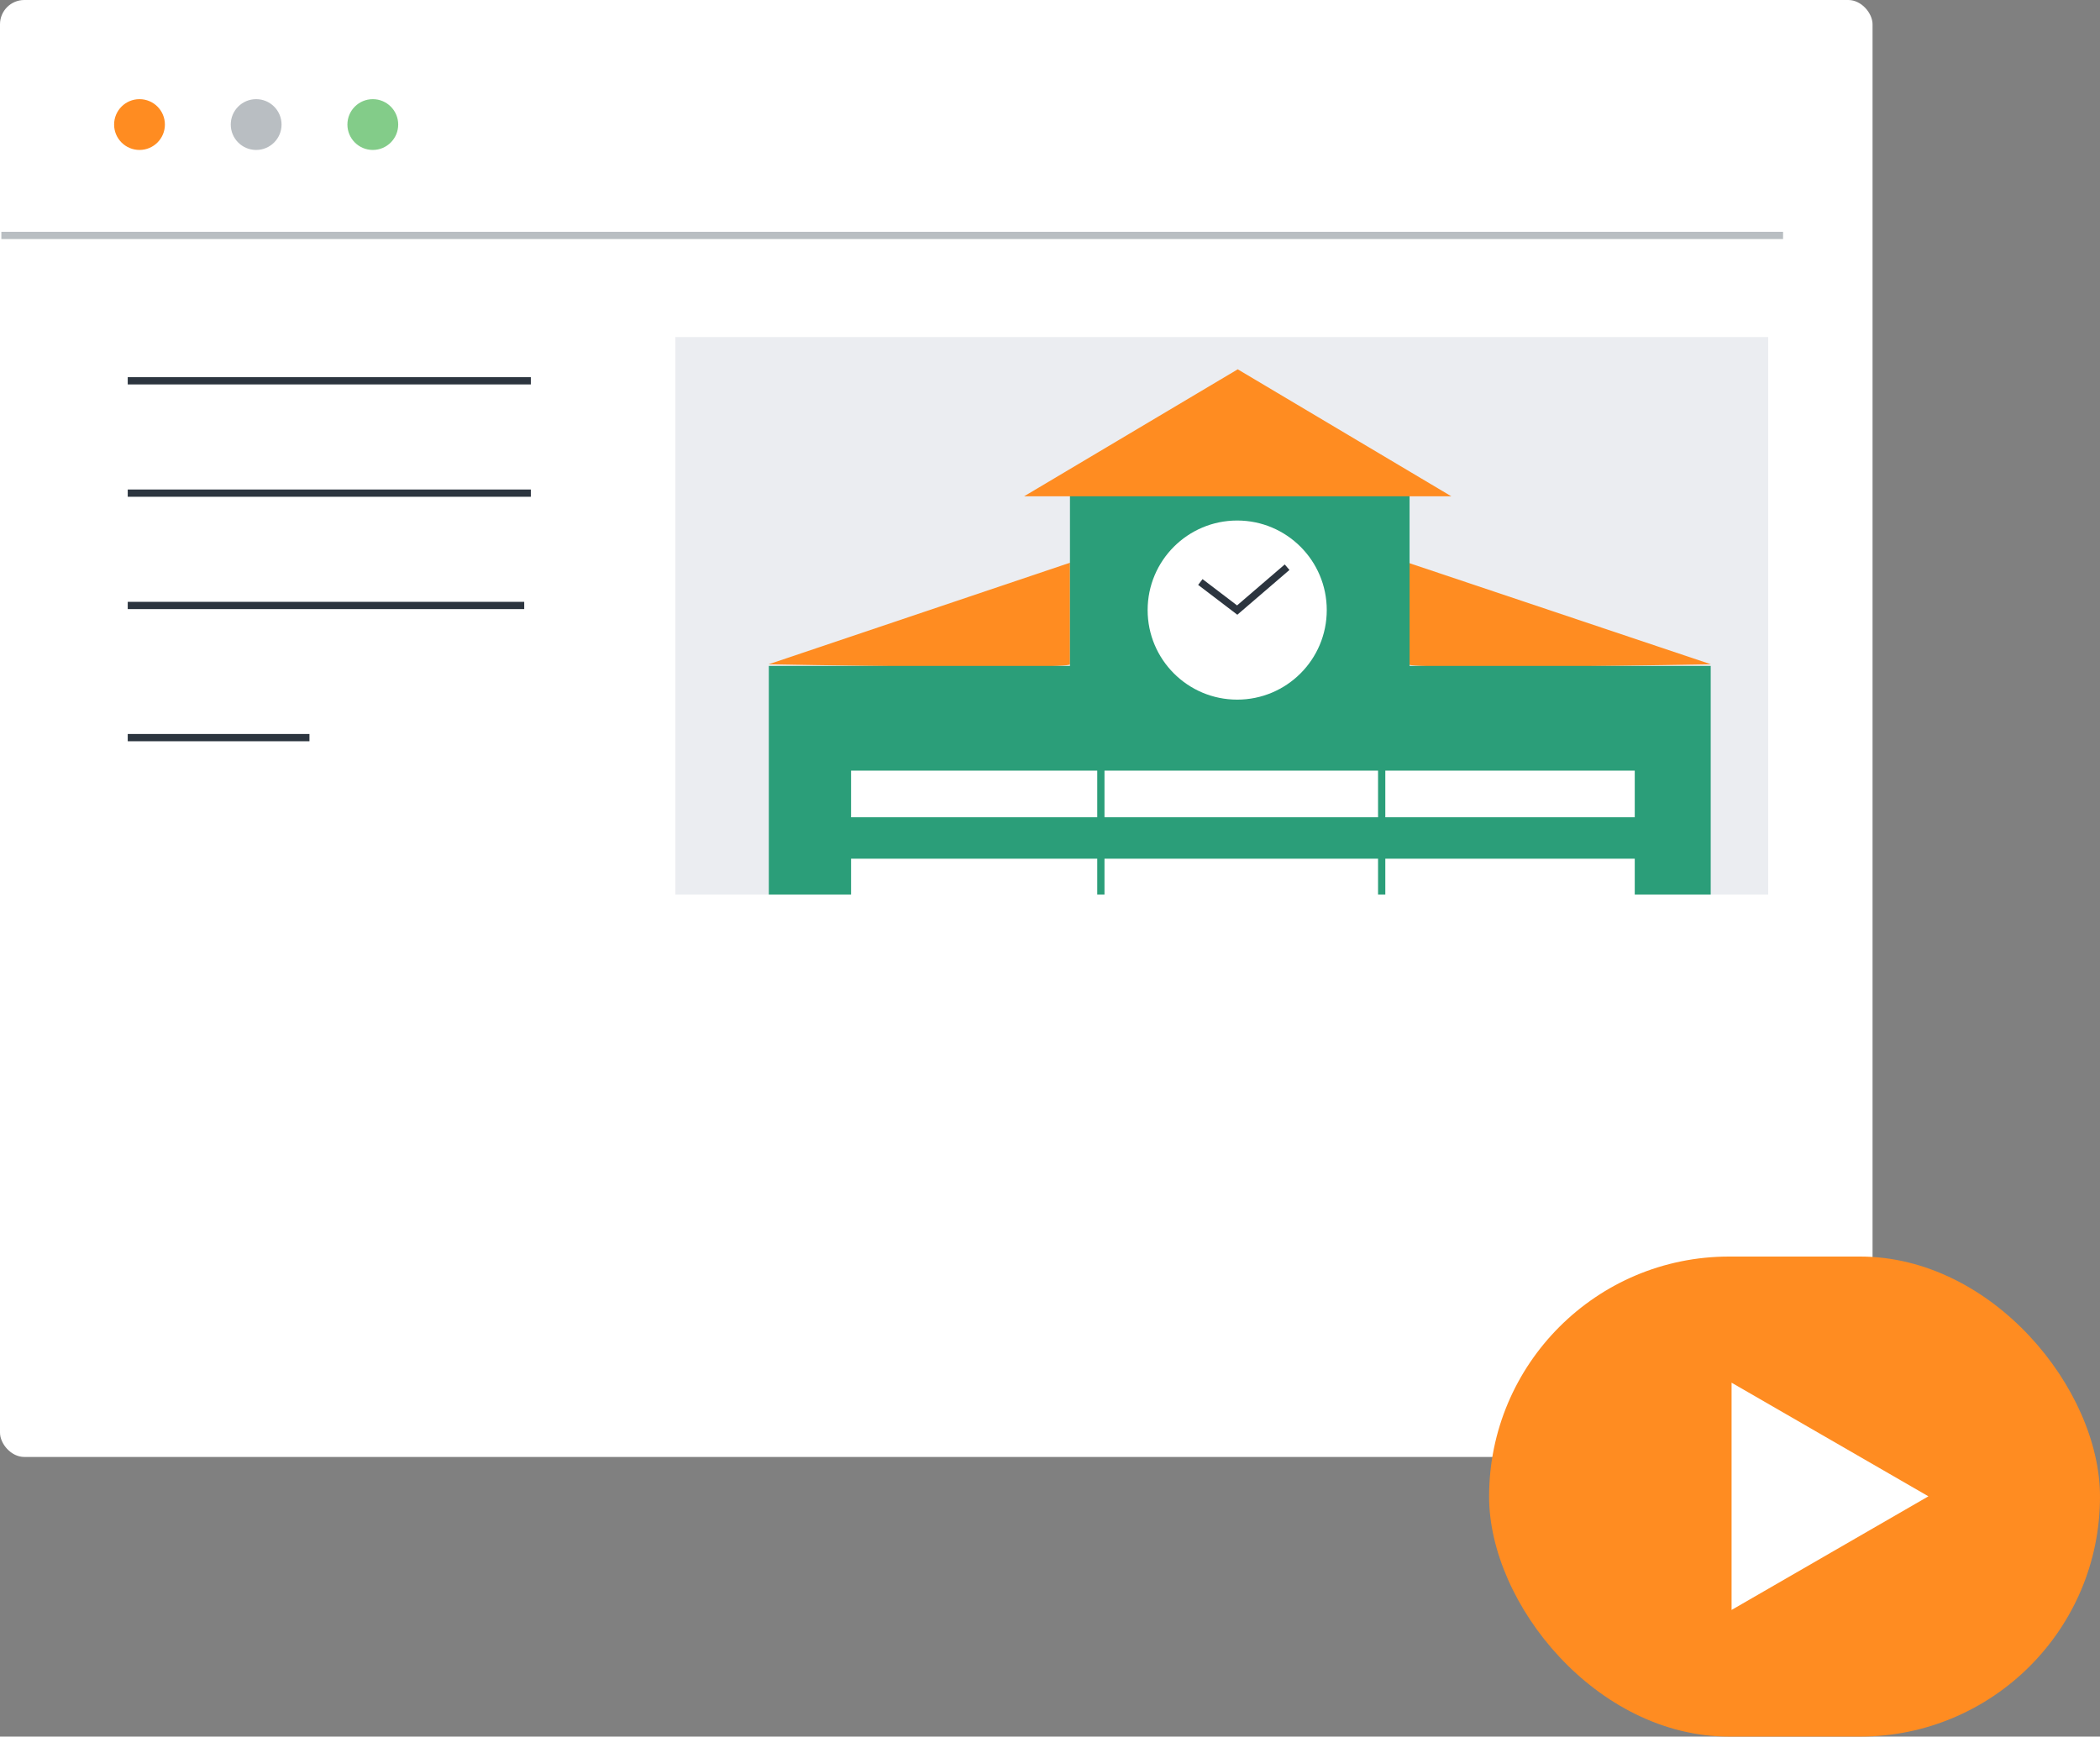
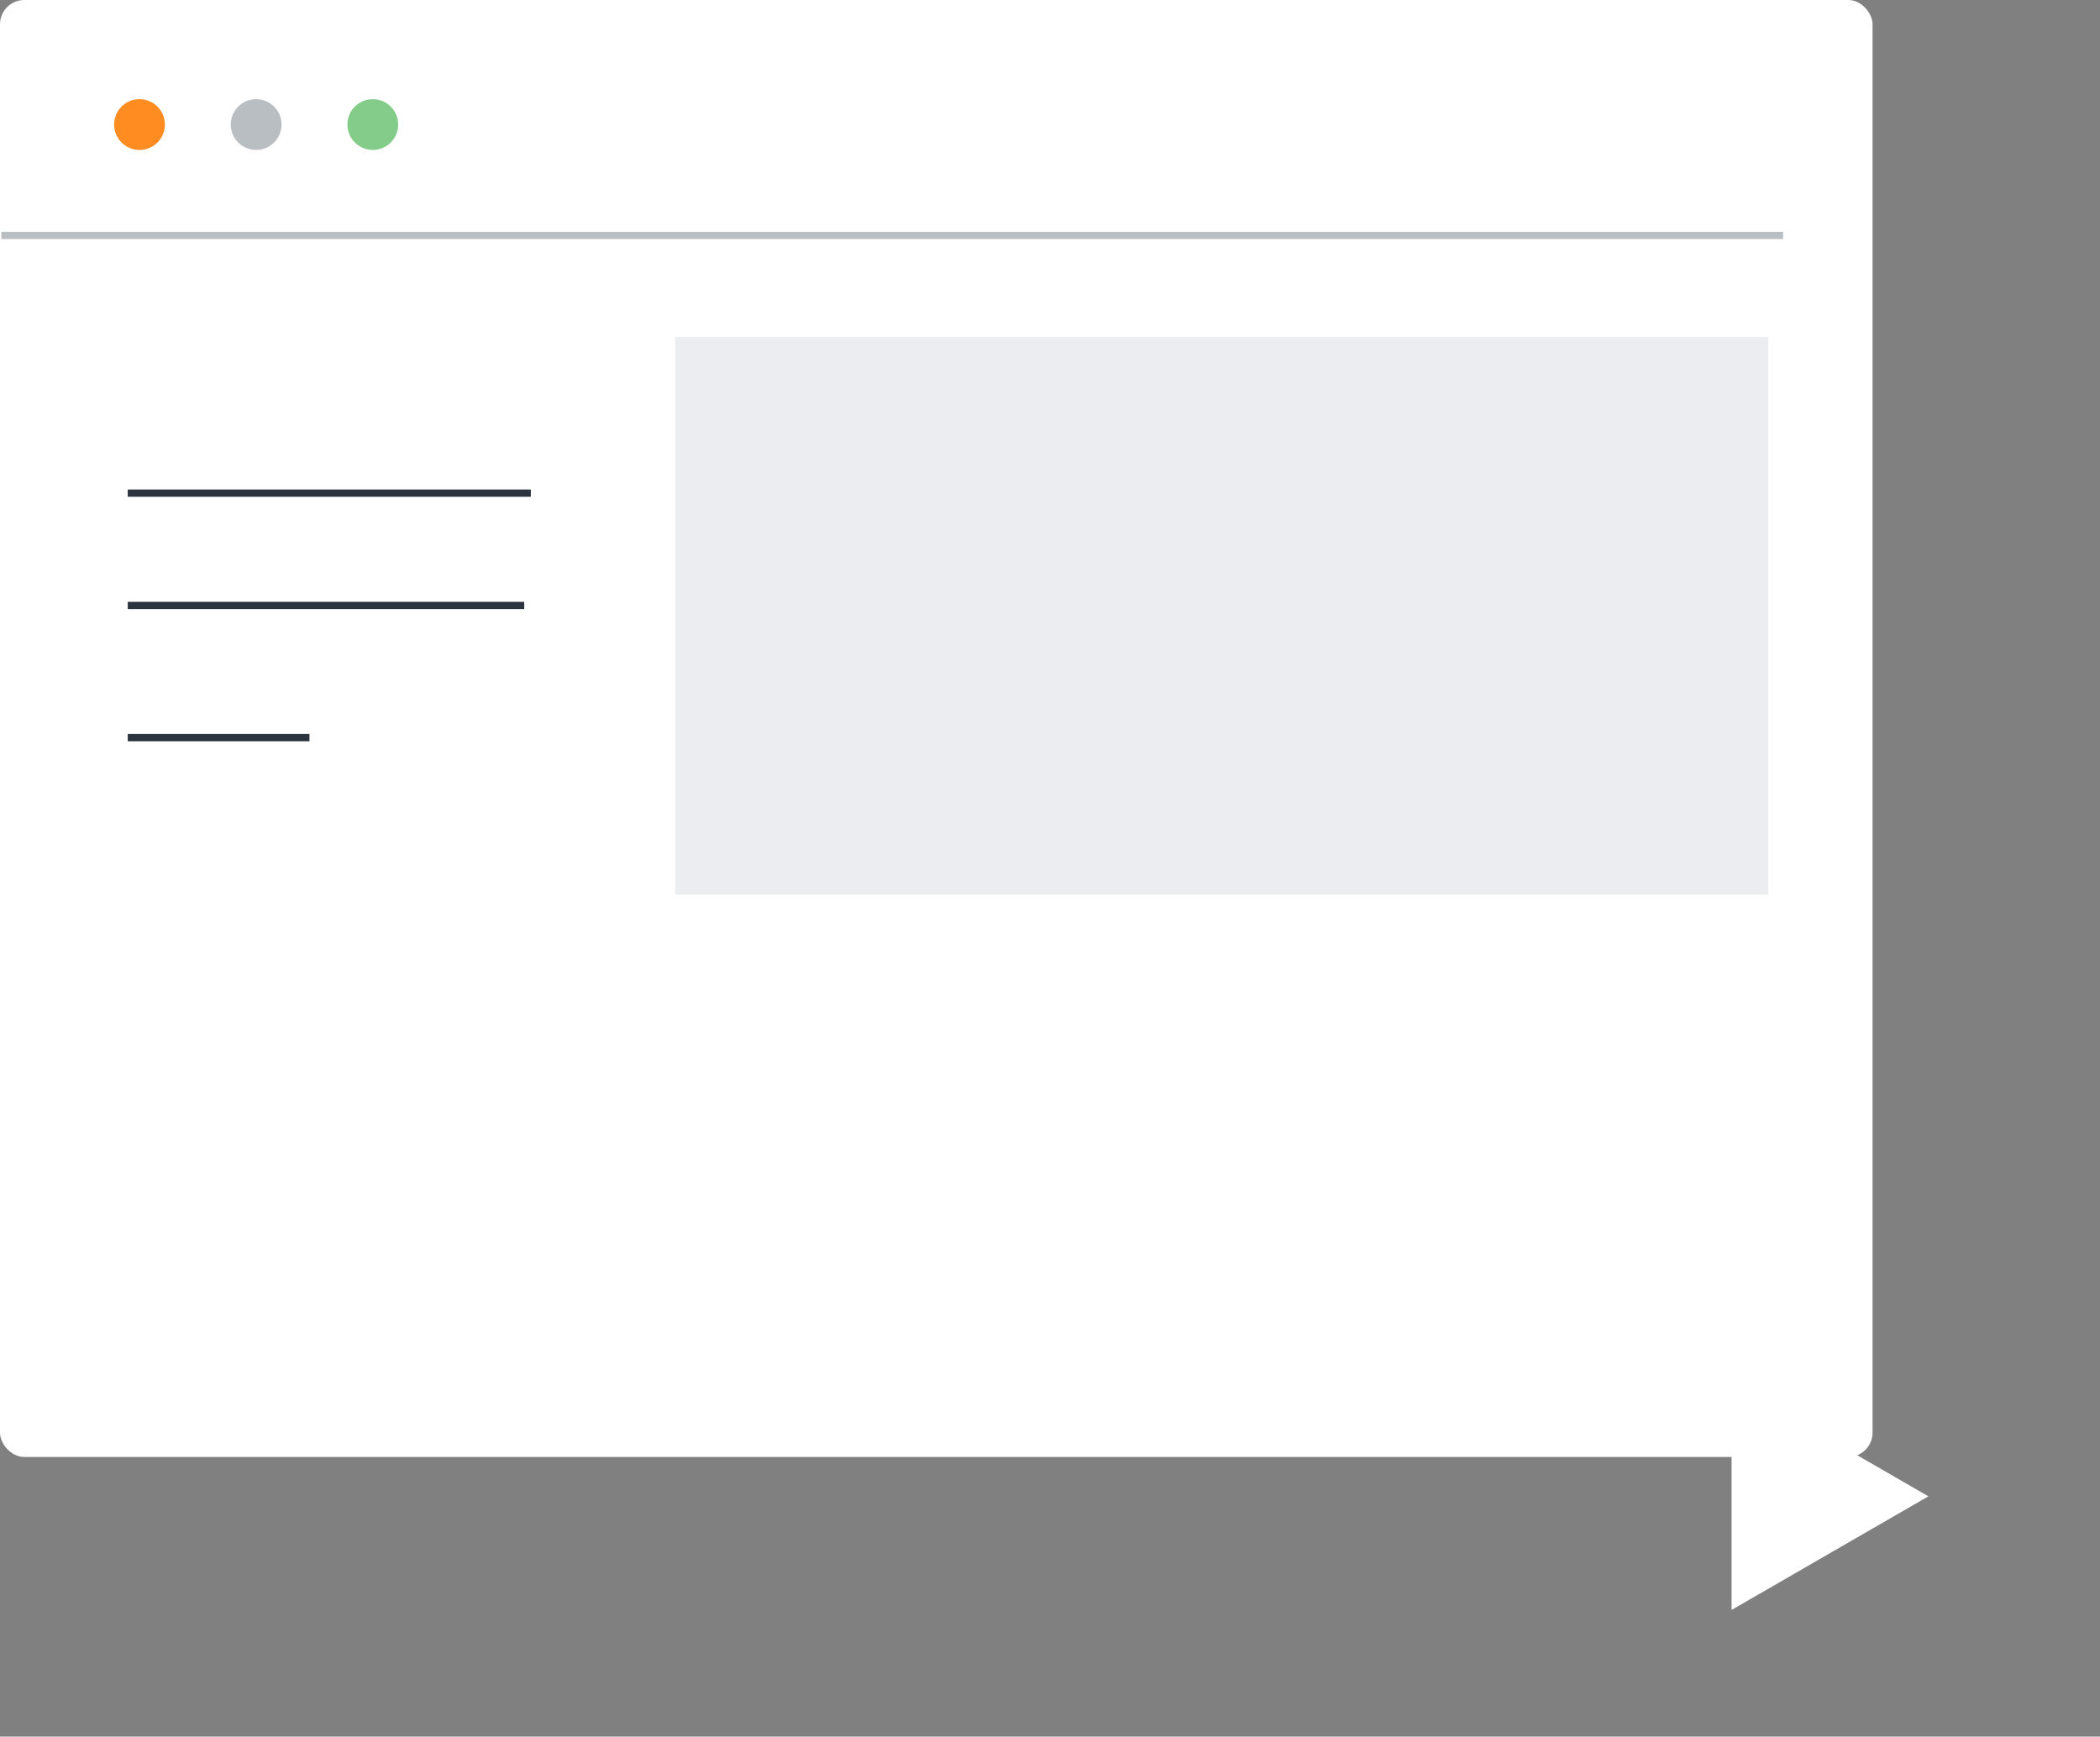
<svg xmlns="http://www.w3.org/2000/svg" viewBox="0 0 289.46 239.387">
  <rect x="0" y="0" width="289.46" height="239.387" fill="#808080" stroke="none" />
  <defs>
    <clipPath id="clip-path">
-       <rect id="Rectangle_261" data-name="Rectangle 261" width="150.632" height="76.853" fill="none" />
-     </clipPath>
+       </clipPath>
  </defs>
  <g id="middle" transform="translate(-5938.602 -1374.645)">
    <rect id="Rectangle_253" data-name="Rectangle 253" width="258.109" height="200.838" rx="3.349" transform="translate(5938.602 1374.645)" fill="#fff" />
    <g id="Group_483" data-name="Group 483" transform="translate(6143.856 1547.858)">
-       <rect id="Rectangle_255" data-name="Rectangle 255" width="84.206" height="66.174" rx="33.087" transform="translate(0)" fill="#ff8c21" />
-       <path id="Path_455" data-name="Path 455" d="M2335.954,385l-27.131-15.664v31.327Z" transform="translate(-2275.4 -351.949)" fill="#fff" />
+       <path id="Path_455" data-name="Path 455" d="M2335.954,385l-27.131-15.664v31.327" transform="translate(-2275.4 -351.949)" fill="#fff" />
    </g>
    <line id="Line_65" data-name="Line 65" x2="245.589" transform="translate(5938.789 1407.099)" fill="none" stroke="#b9bec2" stroke-miterlimit="10" stroke-width="1" />
    <g id="Group_484" data-name="Group 484" transform="translate(5954.33 1388.313)">
      <ellipse id="Ellipse_108" data-name="Ellipse 108" cx="3.501" cy="3.501" rx="3.501" ry="3.501" fill="#ff8c21" />
      <ellipse id="Ellipse_109" data-name="Ellipse 109" cx="3.501" cy="3.501" rx="3.501" ry="3.501" transform="translate(16.079)" fill="#b9bec2" />
      <ellipse id="Ellipse_110" data-name="Ellipse 110" cx="3.501" cy="3.501" rx="3.501" ry="3.501" transform="translate(32.158)" fill="#83cc89" />
    </g>
    <rect id="Rectangle_256" data-name="Rectangle 256" width="150.632" height="76.853" transform="translate(6031.696 1421.104)" fill="#ebedf1" />
    <g id="Group_485" data-name="Group 485" transform="translate(5956.209 1427.138)">
-       <line id="Line_66" data-name="Line 66" x2="55.562" fill="none" stroke="#2c353f" stroke-miterlimit="10" stroke-width="1" />
      <line id="Line_67" data-name="Line 67" x2="55.562" transform="translate(0 15.485)" fill="none" stroke="#2c353f" stroke-miterlimit="10" stroke-width="1" />
      <line id="Line_68" data-name="Line 68" x2="54.651" transform="translate(0 30.969)" fill="none" stroke="#2c353f" stroke-miterlimit="10" stroke-width="1" />
      <line id="Line_69" data-name="Line 69" x2="25.048" transform="translate(0 49.186)" fill="none" stroke="#2c353f" stroke-miterlimit="10" stroke-width="1" />
    </g>
    <g id="Group_499" data-name="Group 499" transform="translate(6031.696 1421.104)">
      <g id="Group_498" data-name="Group 498" transform="translate(0 0)" clip-path="url(#clip-path)">
        <g id="Group_497" data-name="Group 497" transform="translate(12.847 4.45)">
          <g id="Group_496" data-name="Group 496">
            <g id="Group_489" data-name="Group 489" transform="translate(0 26.662)">
              <path id="Path_456" data-name="Path 456" d="M2201.341,266.194s41.541.778,41.541,0v-14Z" transform="translate(-2201.341 -252.194)" fill="#ff8c21" />
              <path id="Path_457" data-name="Path 457" d="M2328.709,266.194s-41.741.778-41.741,0v-14Z" transform="translate(-2198.818 -252.194)" fill="#ff8c21" />
            </g>
            <g id="Group_495" data-name="Group 495" transform="translate(0.03)">
              <g id="Group_494" data-name="Group 494" transform="translate(0 14.476)">
                <path id="Path_458" data-name="Path 458" d="M2289.691,266.763V240.357h-46.81v26.406H2201.37v62.262H2331.2V266.763Z" transform="translate(-2201.37 -240.357)" fill="#2b9e79" />
                <g id="Group_490" data-name="Group 490" transform="translate(52.217 6.367)">
-                   <ellipse id="Ellipse_111" data-name="Ellipse 111" cx="12.345" cy="12.345" rx="12.345" ry="12.345" fill="#fff" />
                  <path id="Path_459" data-name="Path 459" d="M2259.151,254.834l5.079,3.868,6.877-5.909" transform="translate(-2251.885 -246.357)" fill="none" stroke="#2c353f" stroke-miterlimit="10" stroke-width="1" />
                </g>
                <g id="Group_493" data-name="Group 493" transform="translate(11.338 36.457)">
                  <g id="Group_491" data-name="Group 491" transform="translate(0 4.388)">
                    <rect id="Rectangle_259" data-name="Rectangle 259" width="108.022" height="6.427" fill="#fff" />
                    <rect id="Rectangle_260" data-name="Rectangle 260" width="108.022" height="6.427" transform="translate(0 12.139)" fill="#fff" />
                  </g>
                  <g id="Group_492" data-name="Group 492" transform="translate(34.432)">
-                     <line id="Line_76" data-name="Line 76" y2="41.183" fill="none" stroke="#2b9e79" stroke-miterlimit="10" stroke-width="1" />
                    <line id="Line_77" data-name="Line 77" y2="41.183" transform="translate(38.708)" fill="none" stroke="#2b9e79" stroke-miterlimit="10" stroke-width="1" />
                  </g>
                </g>
              </g>
              <path id="Path_460" data-name="Path 460" d="M2265,226.295,2235.551,243.8h58.891Z" transform="translate(-2200.364 -226.295)" fill="#ff8c21" />
            </g>
          </g>
        </g>
      </g>
    </g>
  </g>
</svg>